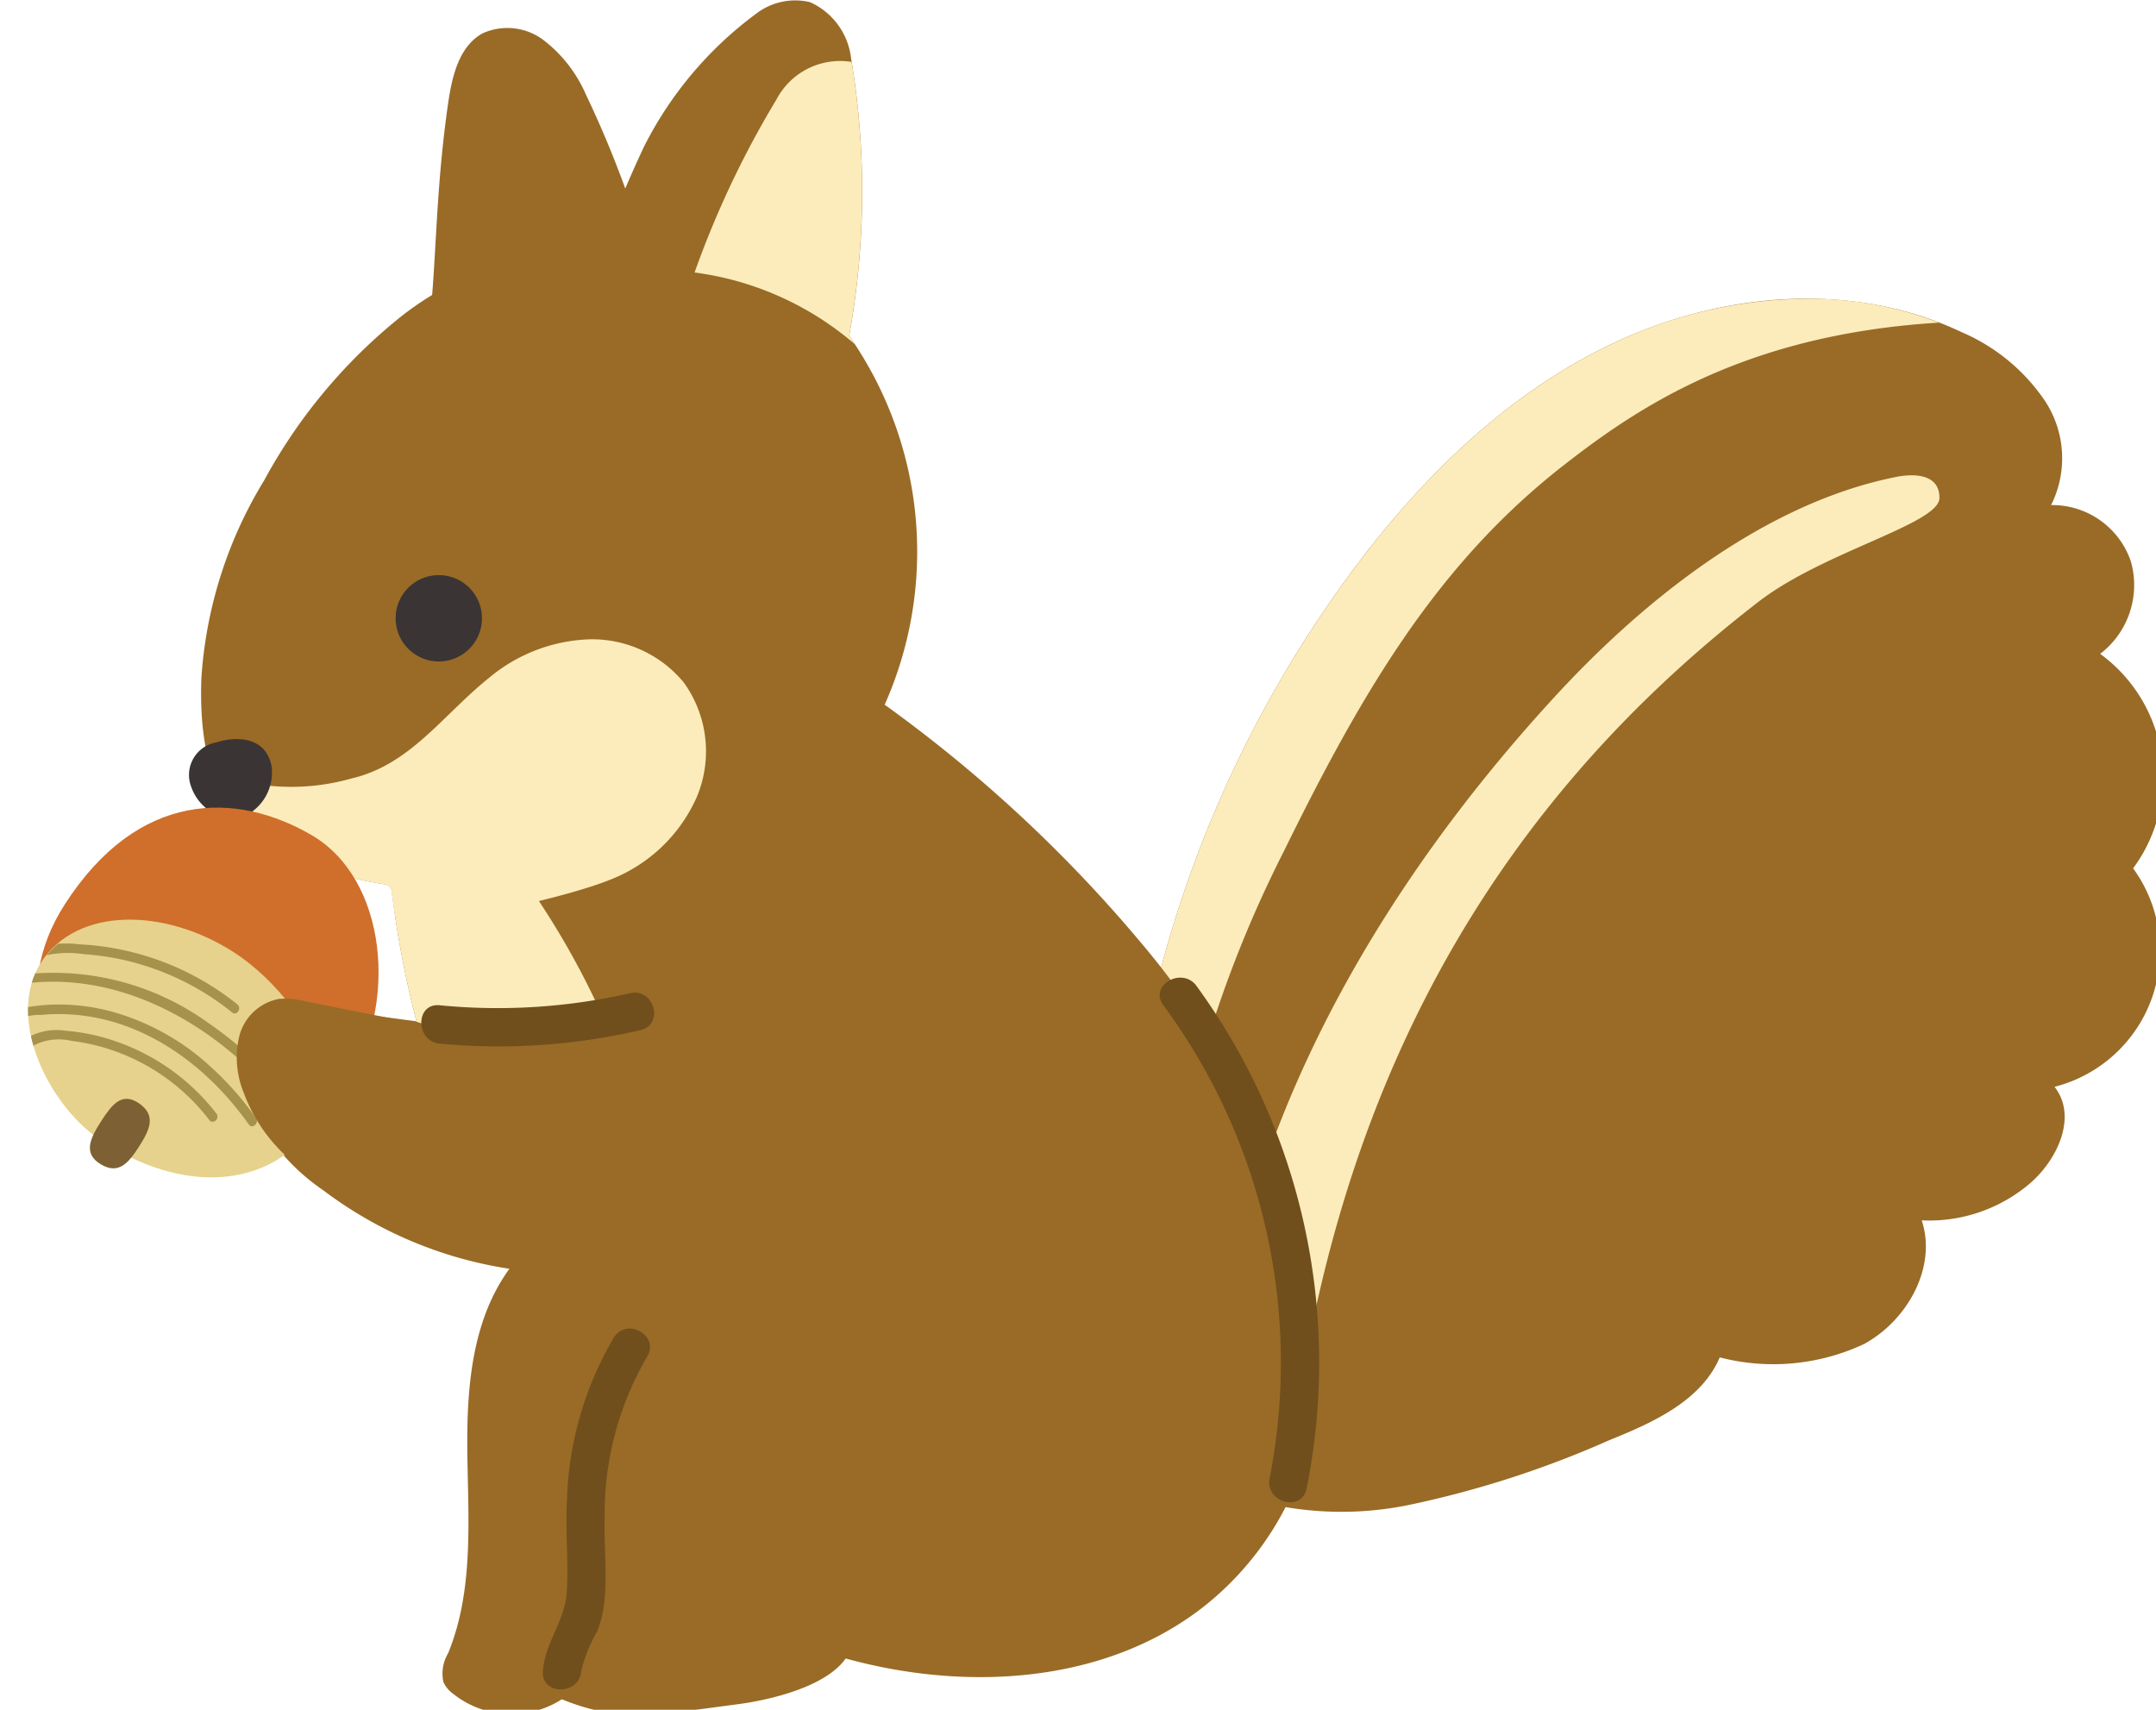
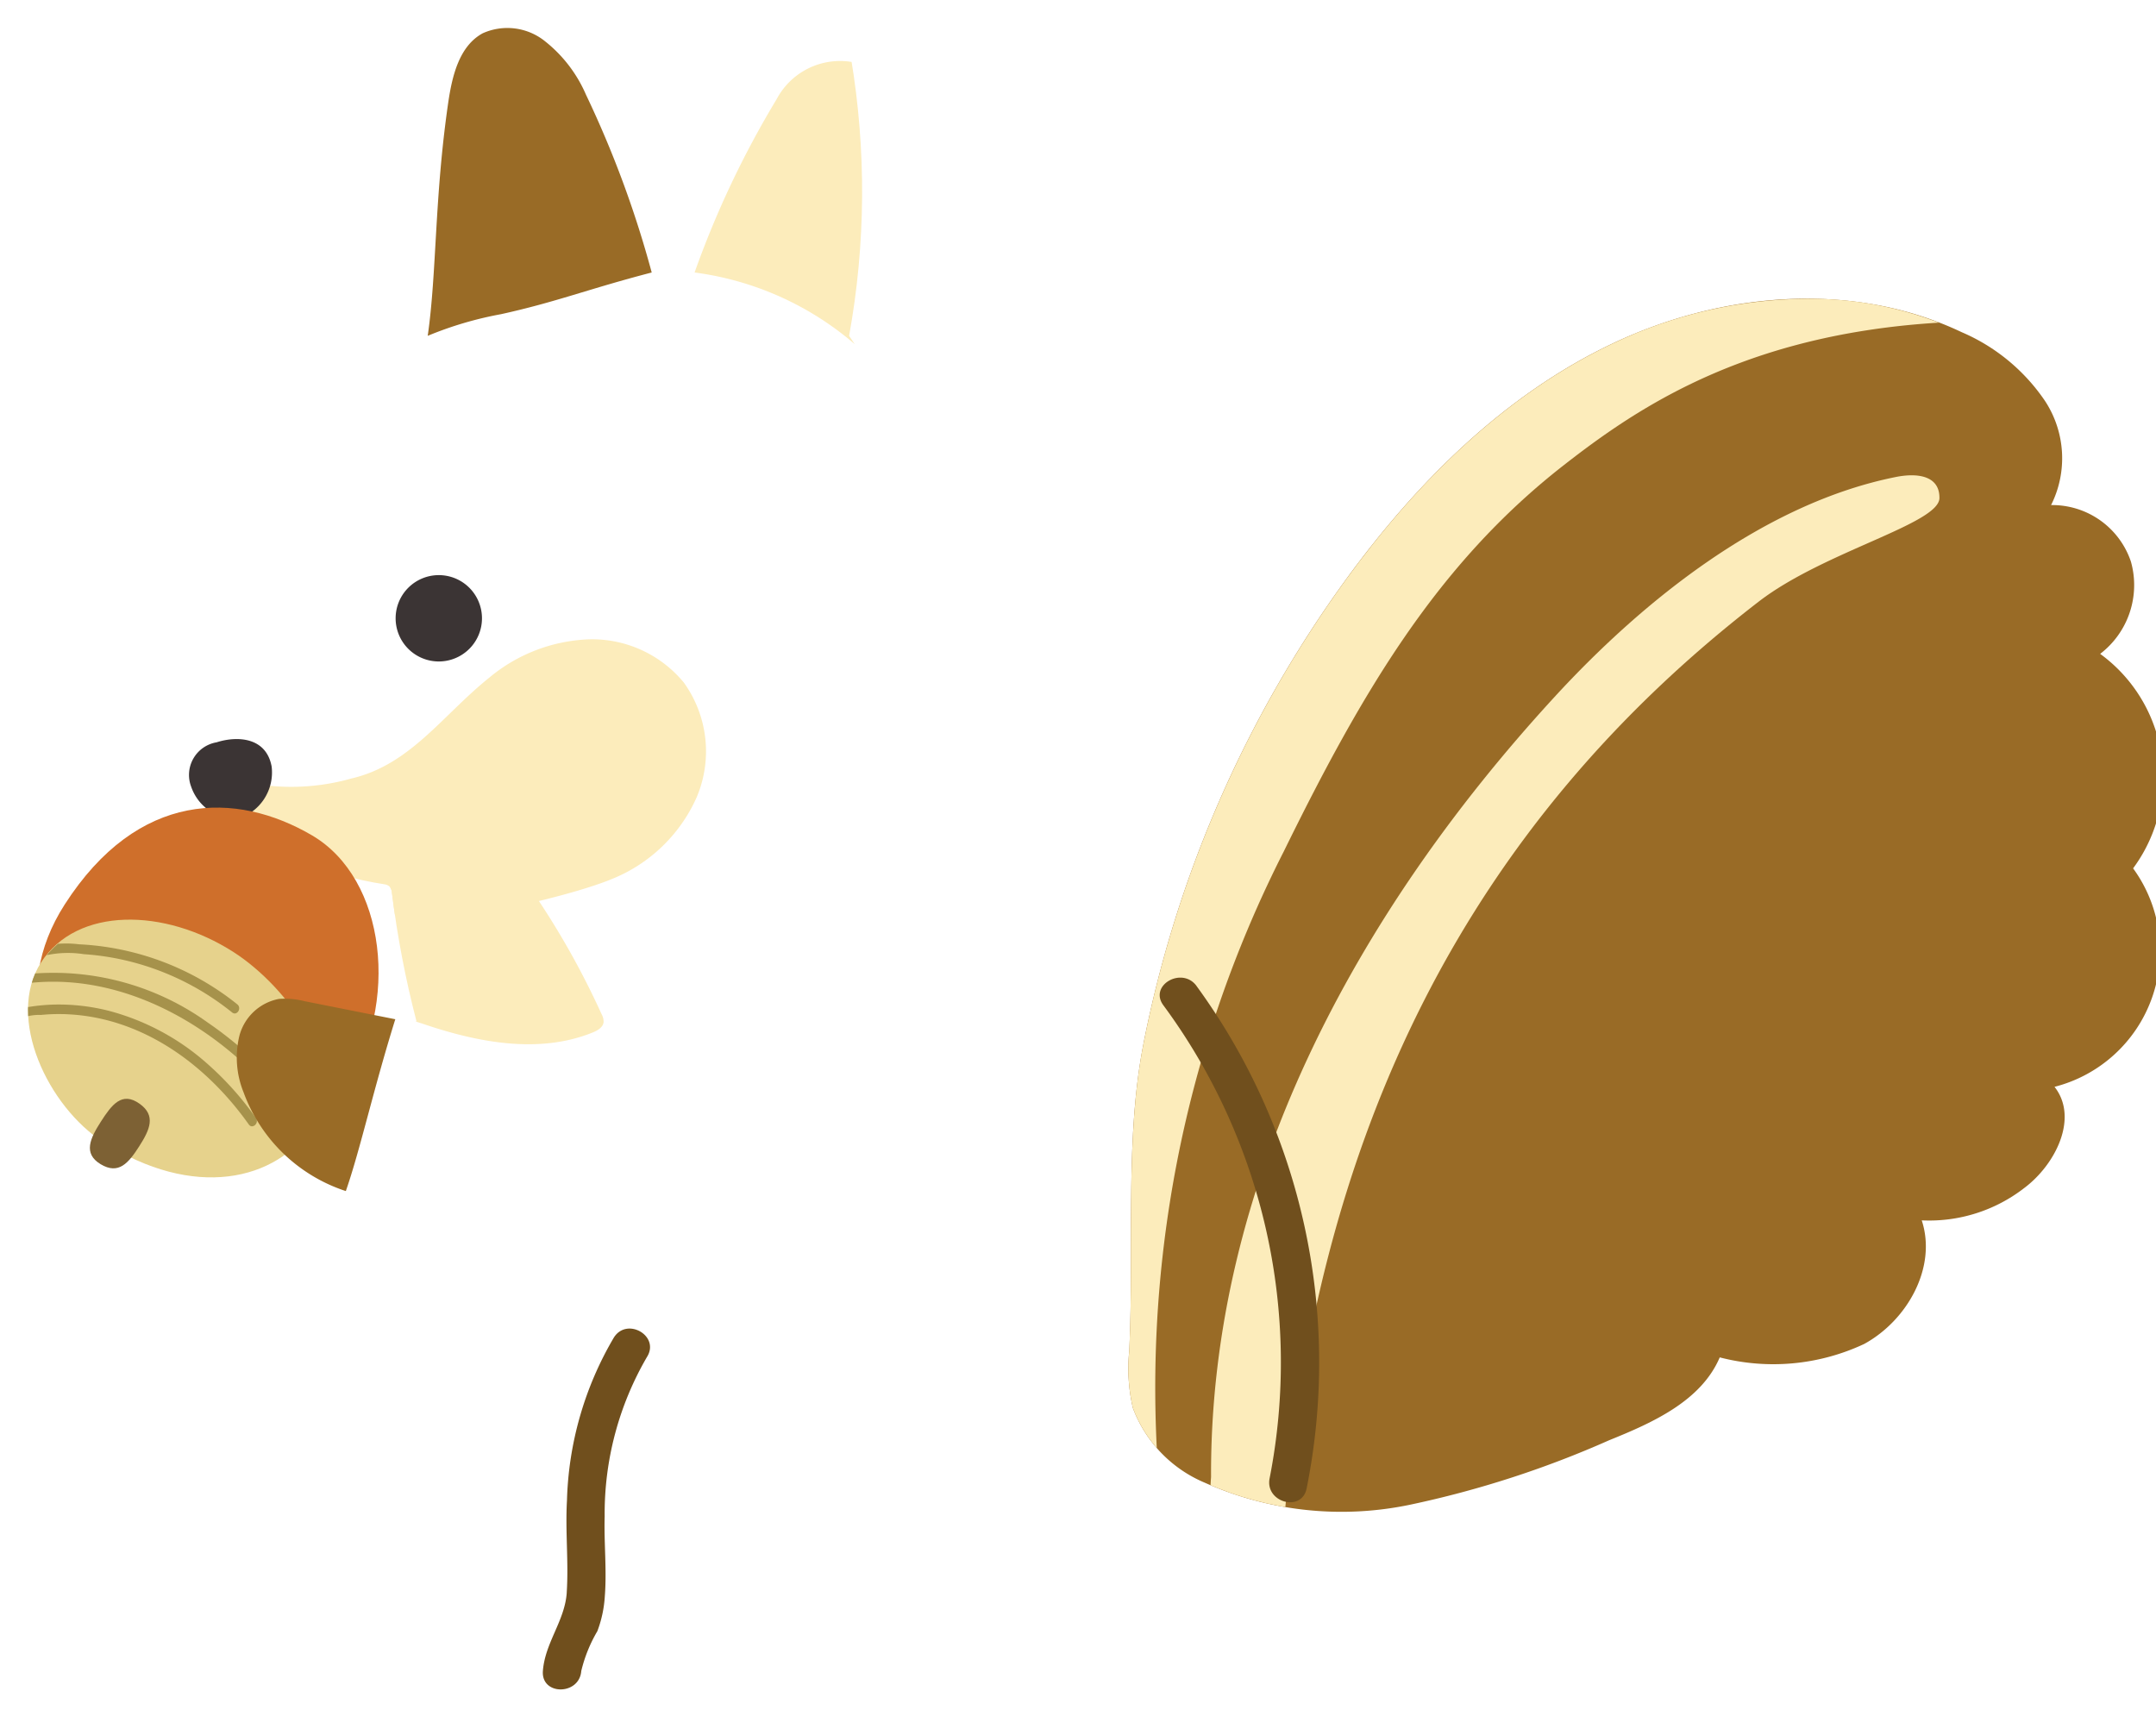
<svg xmlns="http://www.w3.org/2000/svg" width="116" height="92" viewBox="0 0 116 92">
  <defs>
    <clipPath id="clip-path">
      <rect id="長方形_296" data-name="長方形 296" width="116.389" height="92.255" fill="none" />
    </clipPath>
    <clipPath id="clip-path-2">
      <path id="パス_1109" data-name="パス 1109" d="M10.846,63.444a10.312,10.312,0,0,1-4.487-3.7,5.62,5.62,0,0,1-.329-5.606A4.467,4.467,0,0,1,1.739,51.1a4.657,4.657,0,0,1,1.653-4.965A8.223,8.223,0,0,1,1.621,34.594,7.544,7.544,0,0,1,5.849,22.839c-1.309-1.664-.065-4.179,1.63-5.447a8.347,8.347,0,0,1,5.513-1.739c-.828-2.522.77-5.379,3.1-6.652a11.511,11.511,0,0,1,7.768-.721c1-2.342,3.589-3.506,5.952-4.459A53.777,53.777,0,0,1,40.529.351,18.047,18.047,0,0,1,51.564,1.535a7.037,7.037,0,0,1,3.874,4.024,9.389,9.389,0,0,1,.194,3.076c-.268,5.652.24,11.4-.761,16.5a63.359,63.359,0,0,1-10.9,25c-3.8,5.226-8.53,9.945-14.371,12.709a24.616,24.616,0,0,1-10.421,2.4,19.376,19.376,0,0,1-8.329-1.8" fill="none" />
    </clipPath>
    <clipPath id="clip-path-4">
      <path id="パス_1115" data-name="パス 1115" d="M28.128,92.255a2.493,2.493,0,0,1-.731-.114,3.781,3.781,0,0,1-2.209-3,43.449,43.449,0,0,1,.1-14.956,20.255,20.255,0,0,1-1.91-19.848A75.382,75.382,0,0,1,9.655,41.614,43.525,43.525,0,0,1,.822,24.866a22.1,22.1,0,0,1-.584-9.023A16.344,16.344,0,0,1,6.265,5.762c5.3-4.114,12.742-4.533,19.208-2.745C26.558,1.462,29.632.775,31.218.563c4.667-.621,6.54-.966,9.526.258a5.021,5.021,0,0,1,5.832.278,1.634,1.634,0,0,1,.543.643A2.13,2.13,0,0,1,46.87,3.29c-1.349,3.277-1.1,6.956-1.041,10.5s-.172,7.329-2.261,10.194a22.108,22.108,0,0,1,10.014,4.223,11.283,11.283,0,0,1,4.2,5.3,4.673,4.673,0,0,1,.145,2.644,2.718,2.718,0,0,1-1.731,1.9,4.418,4.418,0,0,1-1.856.017L48.565,37.3a53.367,53.367,0,0,1,1.321,6.911.572.572,0,0,0,.131.342.477.477,0,0,0,.247.116,19.713,19.713,0,0,1,4.708,1.334c3.569,1.581,5.373,4.119,5.169,9.761a23.276,23.276,0,0,1-3.377,10.636,28.963,28.963,0,0,1-7.3,8.766A16.216,16.216,0,0,1,38.8,78.707c-.974,2.075-1.2,2.954-2.462,5.641a20.162,20.162,0,0,1-6.048,7.176,3.925,3.925,0,0,1-2.111.732Z" fill="none" />
    </clipPath>
    <clipPath id="clip-path-6">
      <path id="パス_1129" data-name="パス 1129" d="M4.828,12.12C1.909,10.244-1.348,5.79.579,2.792s6.412-4.009,11.273-.885c2.931,1.883,5.262,6.663,3.336,9.661a5.423,5.423,0,0,1-4.771,2.3,10.585,10.585,0,0,1-5.59-1.748" fill="none" />
    </clipPath>
    <clipPath id="clip-squirrel">
      <rect width="116" height="92" />
    </clipPath>
  </defs>
  <g id="squirrel" clip-path="url(#clip-squirrel)">
    <g id="グループ_573" data-name="グループ 573" transform="translate(116.389 92.255) rotate(180)">
      <g id="グループ_538" data-name="グループ 538" transform="translate(0 0)">
        <g id="グループ_537" data-name="グループ 537" clip-path="url(#clip-path)">
          <path id="パス_1106" data-name="パス 1106" d="M54.871,25.138a63.358,63.358,0,0,1-10.9,25c-3.8,5.226-8.53,9.945-14.371,12.709s-12.911,3.371-18.75.6a10.313,10.313,0,0,1-4.487-3.7,5.618,5.618,0,0,1-.329-5.606A4.467,4.467,0,0,1,1.739,51.1a4.658,4.658,0,0,1,1.654-4.965A8.223,8.223,0,0,1,1.621,34.594,7.545,7.545,0,0,1,5.849,22.838c-1.309-1.663-.064-4.178,1.631-5.446a8.345,8.345,0,0,1,5.513-1.739c-.828-2.522.769-5.379,3.1-6.652a11.508,11.508,0,0,1,7.768-.721c1-2.342,3.589-3.506,5.952-4.459A53.794,53.794,0,0,1,40.529.351,18.05,18.05,0,0,1,51.563,1.535a7.036,7.036,0,0,1,3.874,4.025,9.377,9.377,0,0,1,.194,3.076c-.267,5.652.24,11.4-.761,16.5" transform="translate(0 10.937)" fill="#996b26" />
        </g>
      </g>
      <g id="グループ_540" data-name="グループ 540" transform="translate(0 10.937)">
        <g id="グループ_539" data-name="グループ 539" clip-path="url(#clip-path-2)">
          <path id="パス_1107" data-name="パス 1107" d="M.223,63.048c14.034.659,21.121-4.125,25.723-7.721,6.809-5.32,10.838-12.218,15.034-20.764A63.674,63.674,0,0,0,47.635,0c1.442.965,2.117,2.718,2.6,4.385,4.047,14.061.088,29.373-6.923,42.215a49.672,49.672,0,0,1-6.422,9.449C28.1,65.861,12.862,69.663.873,64.205.3,63.944-.351,63.021.223,63.048" transform="translate(6.341 0.934)" fill="#fcecbb" />
          <path id="パス_1108" data-name="パス 1108" d="M35.386,1.029C33.829,23.741,25.135,40.271,9.727,52.162,6.234,54.858.015,56.344,0,57.736c-.013,1.2,1.168,1.369,2.341,1.135C9.377,57.466,15.89,52.29,20.741,47,31.416,35.371,39.257,20.848,39.189,5.06a9.8,9.8,0,0,0-.6-4.239c-.394-1.032-3.105-1.227-3.2.209" transform="translate(12.041 -3.218)" fill="#fcecbb" />
        </g>
      </g>
      <g id="グループ_542" data-name="グループ 542" transform="translate(0 0)">
        <g id="グループ_541" data-name="グループ 541" clip-path="url(#clip-path)">
-           <path id="パス_1110" data-name="パス 1110" d="M25.285,74.184a43.426,43.426,0,0,0-.1,14.956,3.779,3.779,0,0,0,2.209,3,3.445,3.445,0,0,0,2.89-.618,20.163,20.163,0,0,0,6.048-7.176c1.261-2.687,1.488-3.566,2.462-5.641a16.213,16.213,0,0,0,10.668-3.535,28.973,28.973,0,0,0,7.3-8.766,23.279,23.279,0,0,0,3.376-10.636c.2-5.643-1.6-8.181-5.168-9.761a19.69,19.69,0,0,0-4.708-1.334.479.479,0,0,1-.247-.116.571.571,0,0,1-.13-.342A53.353,53.353,0,0,0,48.565,37.3l5.772.769a4.423,4.423,0,0,0,1.856-.017,2.719,2.719,0,0,0,1.731-1.9,4.667,4.667,0,0,0-.145-2.644,11.286,11.286,0,0,0-4.2-5.3,22.115,22.115,0,0,0-10.015-4.223c2.089-2.864,2.32-6.65,2.261-10.194s-.308-7.223,1.041-10.5a2.132,2.132,0,0,0,.249-1.548,1.631,1.631,0,0,0-.543-.643A5.02,5.02,0,0,0,40.744.822C37.758-.4,35.884-.058,31.218.563c-1.585.211-4.659.9-5.746,2.453C19.007,1.229,11.564,1.648,6.265,5.762A16.343,16.343,0,0,0,.238,15.842a22.114,22.114,0,0,0,.584,9.024A43.525,43.525,0,0,0,9.655,41.614a75.368,75.368,0,0,0,13.72,12.722,20.255,20.255,0,0,0,1.91,19.848" transform="translate(45.416 0)" fill="#996b26" />
          <path id="パス_1111" data-name="パス 1111" d="M0,3.409a55.947,55.947,0,0,0,3.54,9.574,7.4,7.4,0,0,0,2.17,2.844,3.235,3.235,0,0,0,3.382.454c1.274-.693,1.65-2.317,1.859-3.752.741-5.1.611-9.135,1.1-12.528A19.353,19.353,0,0,1,8.109,1.165C5.129,1.82,3.439,2.514,0,3.409" transform="translate(81.325 74.184)" fill="#996b26" />
        </g>
      </g>
      <g id="グループ_544" data-name="グループ 544" transform="translate(45.416 0)">
        <g id="グループ_543" data-name="グループ 543" clip-path="url(#clip-path-4)">
          <path id="パス_1112" data-name="パス 1112" d="M1.393.6A22.008,22.008,0,0,0,.522,13.068c.21.936,1.116,2.507,2.026,2.811A3.863,3.863,0,0,0,6.6,13.874a51.233,51.233,0,0,0,4.413-9.322A16.486,16.486,0,0,1,1.638,0a5.06,5.06,0,0,0-.245.6" transform="translate(22.589 73.041)" fill="#fcecbb" />
-           <path id="パス_1113" data-name="パス 1113" d="M12.551,8.357,5.5,8.841a2.217,2.217,0,0,1-1.023-.09A2.173,2.173,0,0,1,3.6,7.885,43.77,43.77,0,0,1,.111,1.623.843.843,0,0,1,0,1.189C.035.9.332.734.6.627,3.5-.544,6.817.1,9.78,1.119a3.375,3.375,0,0,1,1.164.585,3.553,3.553,0,0,1,.907,2.027,28.588,28.588,0,0,1,.7,4.627" transform="translate(38.497 36.067)" fill="#fcecbb" />
+           <path id="パス_1113" data-name="パス 1113" d="M12.551,8.357,5.5,8.841A2.173,2.173,0,0,1,3.6,7.885,43.77,43.77,0,0,1,.111,1.623.843.843,0,0,1,0,1.189C.035.9.332.734.6.627,3.5-.544,6.817.1,9.78,1.119a3.375,3.375,0,0,1,1.164.585,3.553,3.553,0,0,1,.907,2.027,28.588,28.588,0,0,1,.7,4.627" transform="translate(38.497 36.067)" fill="#fcecbb" />
          <path id="パス_1114" data-name="パス 1114" d="M11.631,12.935a8.882,8.882,0,0,1-5.336,2.042,6.391,6.391,0,0,1-5.108-2.326,6.334,6.334,0,0,1-.679-6.2A8.433,8.433,0,0,1,5.125,2.053C7.141,1.223,12.869-.161,14.97.015c3.894.326,6.614.452,9.57,3.728.724.8,1.5,2.666,1,3.745a11.875,11.875,0,0,0-6.463,0c-3.186.739-4.906,3.417-7.446,5.446" transform="translate(32.994 42.877)" fill="#fcecbb" />
        </g>
      </g>
      <g id="グループ_546" data-name="グループ 546" transform="translate(0 0)">
        <g id="グループ_545" data-name="グループ 545" clip-path="url(#clip-path)">
          <path id="パス_1116" data-name="パス 1116" d="M0,2.323A2.323,2.323,0,1,0,2.323,0,2.323,2.323,0,0,0,0,2.323" transform="translate(90.457 56.663)" fill="#3b3434" />
          <path id="パス_1117" data-name="パス 1117" d="M.032,2.846c.3,1.614,1.9,1.643,2.963,1.3a1.78,1.78,0,0,0,1.362-2.4A2.568,2.568,0,0,0,1.875.024,2.61,2.61,0,0,0,.032,2.846" transform="translate(101.742 48.166)" fill="#3b3434" />
          <path id="パス_1118" data-name="パス 1118" d="M6.6,27.787A34.393,34.393,0,0,1,.672.744c.262-1.3,2.253-.751,1.991.549A32.371,32.371,0,0,0,8.381,26.745c.789,1.071-1,2.1-1.783,1.042" transform="translate(45.416 11.42)" fill="#704f1d" />
          <path id="パス_1119" data-name="パス 1119" d="M4.482,5.218c-.107,1.644.083,3.3-.013,4.95a18.217,18.217,0,0,1-2.523,8.765c-.705,1.122-2.493.087-1.783-1.042a16.738,16.738,0,0,0,2.278-8.58C2.483,7.879,2.32,6.43,2.434,5a6.38,6.38,0,0,1,.4-1.865A7.82,7.82,0,0,0,3.7.992c.1-1.317,2.164-1.328,2.065,0-.115,1.531-1.185,2.7-1.285,4.226" transform="translate(81.415 1.351)" fill="#704f1d" />
-           <path id="パス_1120" data-name="パス 1120" d="M11.539,2.214a32.059,32.059,0,0,0-10.251.65C0,3.161-.557,1.171.74.874A33.837,33.837,0,0,1,11.539.15c1.311.125,1.324,2.191,0,2.065" transform="translate(81.194 35.95)" fill="#704f1d" />
          <path id="パス_1121" data-name="パス 1121" d="M1.829,4.019C-1.177,8.7-.4,15.394,3.581,17.724,7.654,20.109,12.938,20.15,16.888,14c3.005-4.677,1.174-9.677-2.963-12.336S4.834-.657,1.829,4.019" transform="translate(96.022 29.583)" fill="#cf6f2b" />
          <path id="パス_1122" data-name="パス 1122" d="M.579,2.793c-1.927,3,1.33,7.451,4.249,9.327,3.717,2.389,8.433,2.446,10.36-.552s-.406-7.777-3.336-9.661C6.991-1.217,2.506-.205.579,2.793" transform="translate(98.991 28.903)" fill="#e6d28c" />
        </g>
      </g>
      <g id="グループ_548" data-name="グループ 548" transform="translate(98.991 28.903)">
        <g id="グループ_547" data-name="グループ 547" transform="translate(0 0)" clip-path="url(#clip-path-6)">
-           <path id="パス_1123" data-name="パス 1123" d="M10.666,4.215A3.132,3.132,0,0,1,8.173,4.9a10.885,10.885,0,0,1-3.084-.711A11.605,11.605,0,0,1,.056.439C-.144.177.239-.17.441.095a11.076,11.076,0,0,0,4.6,3.523,10.8,10.8,0,0,0,2.8.734,2.939,2.939,0,0,0,2.482-.521c.237-.232.582.152.345.384" transform="translate(5.695 2.99)" fill="#a6924b" />
          <path id="パス_1124" data-name="パス 1124" d="M13.482,5.959a2.112,2.112,0,0,1-1.235.468,10.114,10.114,0,0,1-1.419.126,10.966,10.966,0,0,1-2.867-.339A12.939,12.939,0,0,1,2.569,3.28,16.6,16.6,0,0,1,.051.443C-.138.175.244-.173.436.1c2.253,3.178,5.635,5.691,9.63,5.923a9.684,9.684,0,0,0,1.553-.03,2.592,2.592,0,0,0,1.519-.416c.232-.237.577.148.345.384" transform="translate(3.576 2.747)" fill="#a6924b" />
          <path id="パス_1125" data-name="パス 1125" d="M13.82,5.119A14.219,14.219,0,0,1,2.859,2.712,20.4,20.4,0,0,1,.075.421C-.163.19.222-.155.459.077,3.935,3.467,8.8,5.712,13.711,4.614a.258.258,0,0,1,.11.5" transform="translate(3.382 5.633)" fill="#a6924b" />
          <path id="パス_1126" data-name="パス 1126" d="M11.475,3.333a5.641,5.641,0,0,1-2.863.388,14.679,14.679,0,0,1-3.046-.472A14.715,14.715,0,0,1,.1.489C-.154.283.122-.154.381.055A14.331,14.331,0,0,0,5.508,2.7,14.1,14.1,0,0,0,8.36,3.19a5.546,5.546,0,0,0,2.881-.317.258.258,0,0,1,.234.46" transform="translate(4.529 8.82)" fill="#a6924b" />
          <path id="パス_1127" data-name="パス 1127" d="M1.83,3.738A6.856,6.856,0,0,1,.006.306.258.258,0,0,1,.51.2a6.359,6.359,0,0,0,1.7,3.2c.233.237-.152.581-.384.345" transform="translate(0.447 0.864)" fill="#a6924b" />
          <path id="パス_1128" data-name="パス 1128" d="M4.112,5.829A11.682,11.682,0,0,1,.017.381C-.094.073.365-.166.478.147A11.215,11.215,0,0,0,4.392,5.4c.267.2-.01.631-.279.434" transform="translate(-1.104 2.325)" fill="#a6924b" />
        </g>
      </g>
      <g id="グループ_550" data-name="グループ 550" transform="translate(0 0)">
        <g id="グループ_549" data-name="グループ 549" clip-path="url(#clip-path)">
          <path id="パス_1130" data-name="パス 1130" d="M.568,1.188c-.578.9-.91,1.656-.015,2.291.953.677,1.5-.066,2.078-.965S3.6.8,2.645.223c-.973-.584-1.5.066-2.078.965" transform="translate(108.33 29.389)" fill="#7d6134" />
          <path id="パス_1131" data-name="パス 1131" d="M0,9.246l4.88.971a4.338,4.338,0,0,0,1.378.123A2.727,2.727,0,0,0,8.39,8.347a4.977,4.977,0,0,0-.226-3.031A8.753,8.753,0,0,0,2.661,0C1.894,2.2,1.17,5.5,0,9.246" transform="translate(95.121 28.166)" fill="#996b26" />
        </g>
      </g>
    </g>
  </g>
</svg>